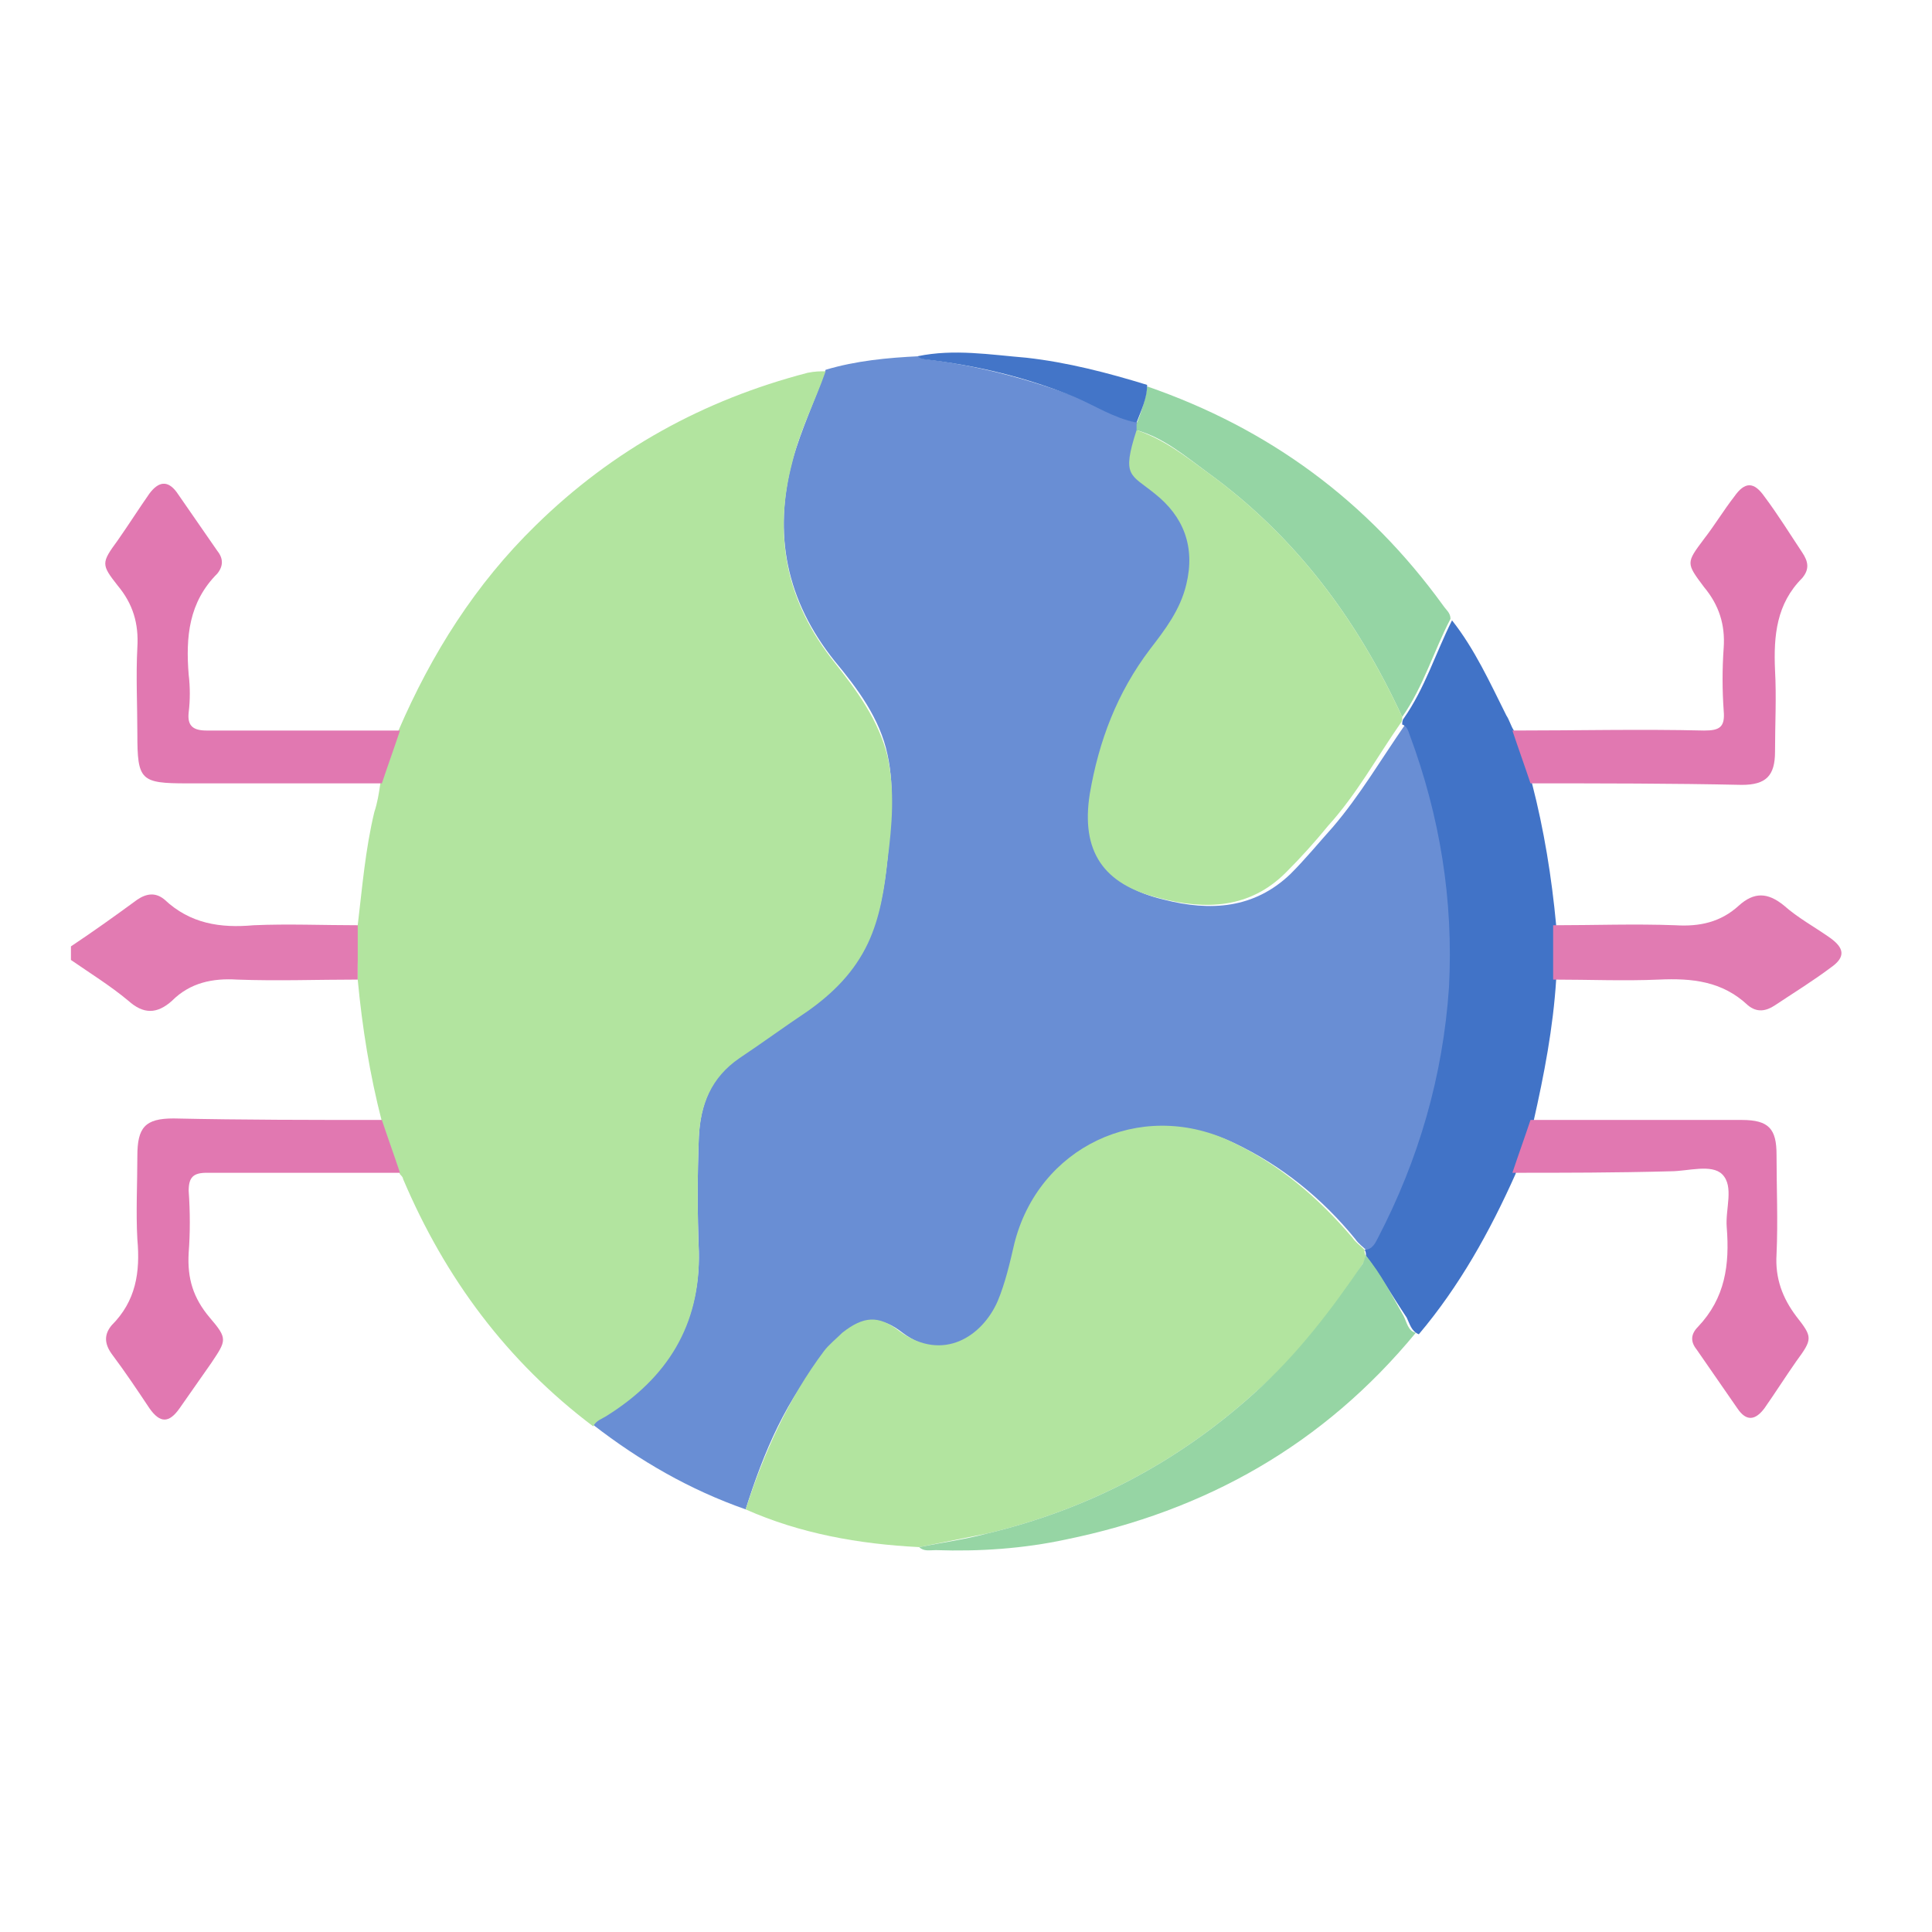
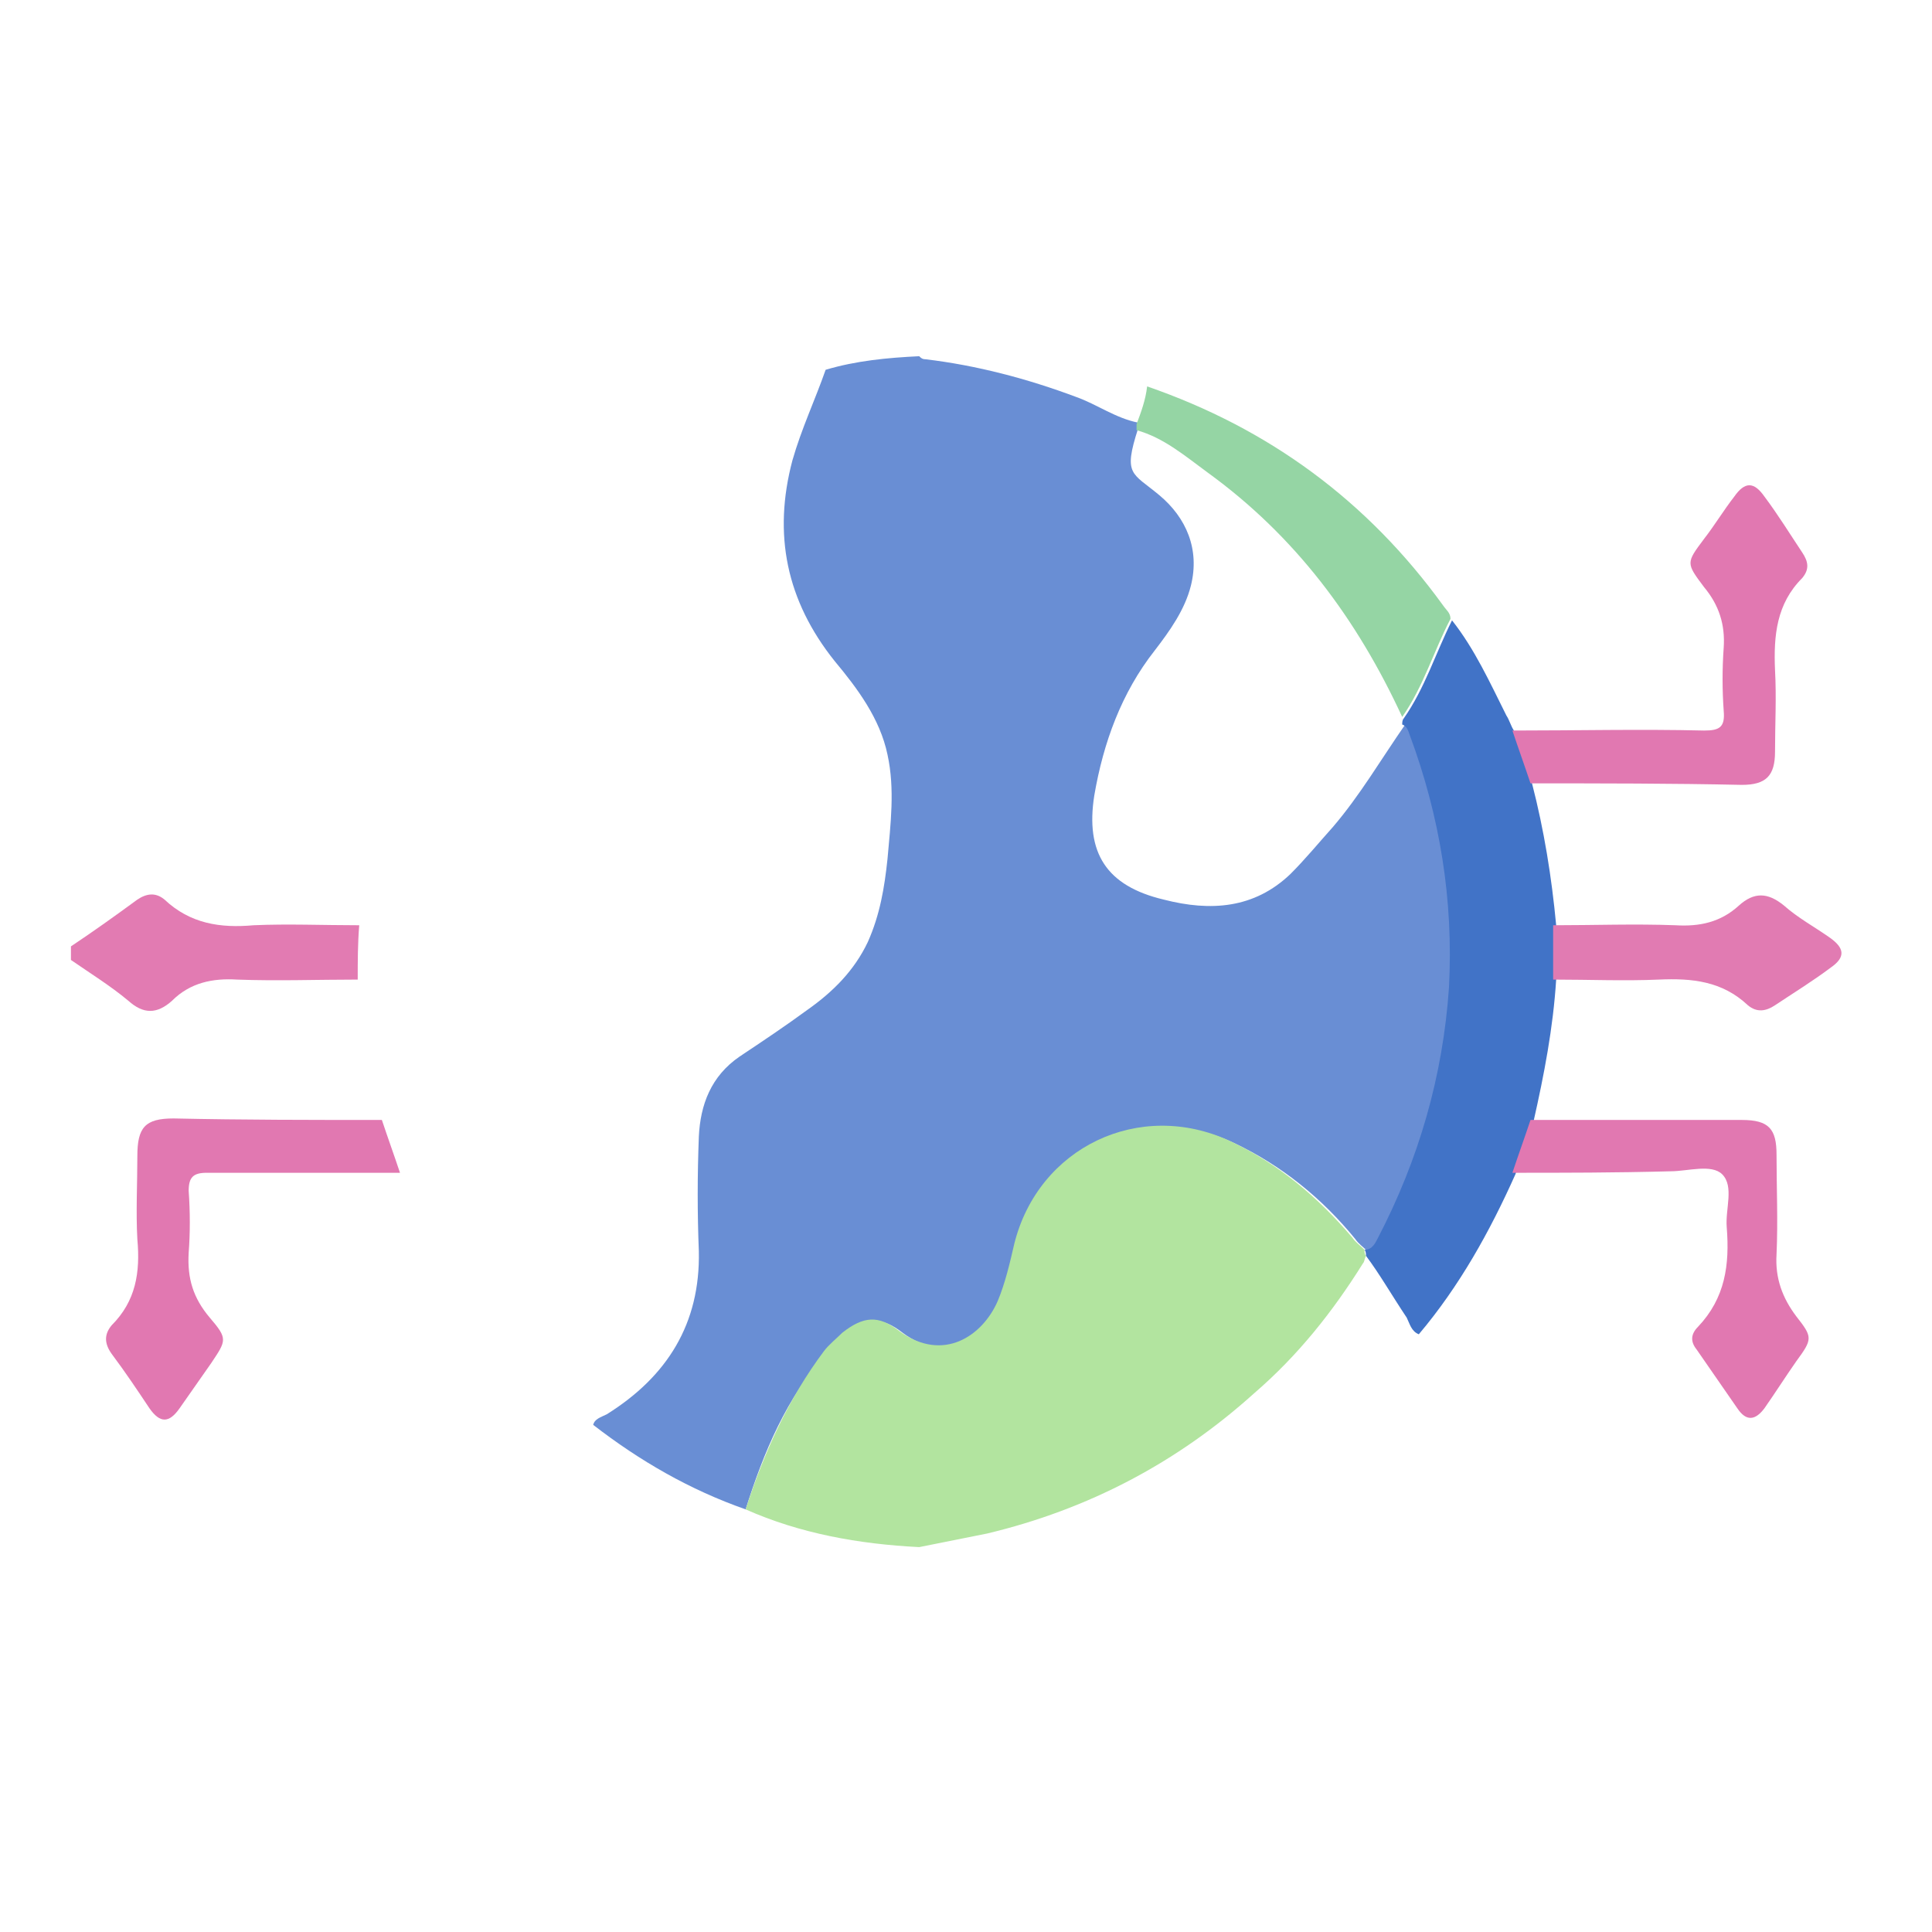
<svg xmlns="http://www.w3.org/2000/svg" version="1.1" id="Layer_1" x="0px" y="0px" viewBox="0 0 128 128" style="enable-background:new 0 0 128 128;" xml:space="preserve">
  <style type="text/css"> .st0{fill:#E27BB2;} .st1{fill:#698ED4;} .st2{fill:#B2E49F;} .st3{fill:#4173C7;} .st4{fill:#E178B1;} .st5{fill:#95D5A4;} .st6{fill:#96D5A4;} .st7{fill:#E17BB2;} .st8{fill:#4375C8;} </style>
  <path class="st0" d="M23.7,64.9c-2.7,0-5.3,0.1-8,0c-1.6-0.1-3.1,0.2-4.3,1.4c-1,0.9-1.9,0.9-2.9,0c-1.2-1-2.5-1.8-3.8-2.7 c0-0.3,0-0.6,0-0.9c1.5-1,2.9-2,4.4-3.1c0.6-0.4,1.2-0.5,1.8,0c1.7,1.6,3.7,1.9,5.9,1.7c2.3-0.1,4.6,0,7,0 C23.7,62.5,23.7,63.7,23.7,64.9z" />
  <path class="st1" d="M49.4,100c-3.7-1.3-7-3.2-10.1-5.6c0.1-0.4,0.5-0.5,0.9-0.7c4-2.5,6.2-6,6.1-10.8c-0.1-2.5-0.1-5,0-7.6 c0.1-2.1,0.8-4,2.7-5.3c1.5-1,3-2,4.5-3.1c1.7-1.2,3.1-2.6,4-4.5c0.8-1.8,1.1-3.6,1.3-5.5c0.2-2.3,0.5-4.6,0-6.9 c-0.5-2.4-2-4.4-3.5-6.2c-3.2-4-4.1-8.4-2.8-13.3c0.6-2.1,1.5-4,2.2-6c2-0.6,4.1-0.8,6.2-0.9c0.1,0.1,0.2,0.2,0.4,0.2 c3.4,0.4,6.8,1.3,10,2.5c1.4,0.5,2.6,1.4,4.1,1.7c0,0.1,0,0.3,0,0.4c-1,3.1-0.4,2.9,1.4,4.4c1.8,1.5,2.7,3.6,2.1,6 c-0.4,1.6-1.4,3-2.4,4.3c-2.2,2.8-3.4,6.1-4,9.6c-0.6,3.8,0.8,6,4.6,6.9c3.1,0.8,6,0.6,8.4-1.7c1-1,1.9-2.1,2.8-3.1 c1.8-2.1,3.2-4.5,4.8-6.8c0.3,0.2,0.4,0.5,0.5,0.8c2,5.4,2.9,10.9,2.6,16.7c-0.4,5.9-2,11.4-4.7,16.6c-0.2,0.4-0.3,0.8-0.9,0.8 c-0.3-0.3-0.6-0.5-0.8-0.8c-2.2-2.7-4.9-4.9-8.1-6.4c-6-2.8-12.7,0.4-14.3,6.8c-0.3,1.3-0.5,2.6-1.1,3.8c-1,2.3-3.7,4.1-6.5,2 c-1.4-1.1-2.4-1-3.8,0.1c-0.5,0.3-0.9,0.7-1.2,1.2C52.1,92.6,50.6,96.2,49.4,100z" />
-   <path class="st2" d="M54.7,24.6c-0.7,2-1.7,3.9-2.2,6c-1.3,4.9-0.4,9.3,2.8,13.3c1.5,1.9,2.9,3.8,3.5,6.2c0.5,2.3,0.3,4.6,0,6.9 c-0.2,1.9-0.5,3.8-1.3,5.5c-0.9,1.9-2.3,3.3-4,4.5c-1.5,1-3,2.1-4.5,3.1c-1.9,1.3-2.6,3.1-2.7,5.3c-0.1,2.5-0.1,5,0,7.6 c0.1,4.8-2.1,8.3-6.1,10.8c-0.3,0.2-0.7,0.3-0.9,0.7c-5.7-4.3-9.8-9.8-12.6-16.4c0-0.1-0.1-0.2-0.2-0.3c-0.4-1.2-0.8-2.3-1.2-3.5 c-0.8-3.1-1.3-6.2-1.6-9.4c0-1.2,0-2.4,0-3.6c0.3-2.5,0.5-5,1.1-7.5c0.2-0.6,0.3-1.2,0.4-1.9c0.4-1.2,0.8-2.3,1.2-3.5 c2.2-5.1,5.1-9.7,9.1-13.6c5.1-5,11.1-8.3,18-10.1C54,24.6,54.3,24.6,54.7,24.6z" />
  <path class="st2" d="M49.4,100c1.2-3.7,2.8-7.3,5.2-10.5c0.3-0.4,0.8-0.8,1.2-1.2c1.4-1.1,2.4-1.2,3.8-0.1c2.9,2.1,5.5,0.3,6.5-2 c0.5-1.2,0.8-2.5,1.1-3.8c1.6-6.4,8.3-9.6,14.3-6.8c3.2,1.5,5.8,3.7,8.1,6.4c0.2,0.3,0.5,0.5,0.8,0.8c0,0.1,0,0.3,0.1,0.4 c-0.1,0.2-0.1,0.4-0.2,0.5c-2,3.2-4.3,6.1-7.2,8.6c-5.1,4.6-11,7.7-17.7,9.3c-1.5,0.3-3,0.6-4.5,0.9C56.9,102.3,53,101.6,49.4,100z" />
  <path class="st3" d="M90.5,83.2c0-0.1,0-0.3-0.1-0.4c0.5,0,0.7-0.4,0.9-0.8c2.7-5.2,4.3-10.7,4.7-16.6c0.3-5.8-0.6-11.3-2.6-16.7 c-0.1-0.3-0.2-0.6-0.5-0.7c0-0.1,0-0.3,0.1-0.4c1.4-2,2.1-4.3,3.2-6.5c1.5,1.9,2.5,4.1,3.6,6.3c0.2,0.3,0.3,0.7,0.5,1 c0.4,1.2,0.8,2.3,1.2,3.5c0.8,3.1,1.3,6.2,1.6,9.4c0,1.2,0,2.4,0,3.6c-0.2,3.2-0.8,6.3-1.5,9.4c-0.4,1.2-0.8,2.3-1.2,3.5 c-1.7,3.8-3.7,7.4-6.4,10.6c-0.5-0.2-0.6-0.7-0.8-1.1C92.2,85.8,91.4,84.4,90.5,83.2z" />
  <path class="st4" d="M100.2,77.7c0.4-1.2,0.8-2.3,1.2-3.5c4.7,0,9.3,0,14,0c1.8,0,2.3,0.6,2.3,2.3c0,2.2,0.1,4.4,0,6.6 c-0.1,1.6,0.4,2.9,1.3,4.1c1.1,1.4,1.1,1.5,0,3c-0.7,1-1.4,2.1-2.1,3.1c-0.6,0.8-1.2,0.9-1.8,0c-0.9-1.3-1.8-2.6-2.7-3.9 c-0.4-0.5-0.4-1,0.1-1.5c1.8-1.9,2.1-4.1,1.9-6.6c-0.1-1.2,0.5-2.7-0.3-3.5c-0.7-0.7-2.3-0.2-3.4-0.2 C107,77.7,103.6,77.7,100.2,77.7z" />
  <path class="st4" d="M101.4,51.9c-0.4-1.2-0.8-2.3-1.2-3.5c4.2,0,8.5-0.1,12.7,0c1,0,1.4-0.2,1.3-1.3c-0.1-1.4-0.1-2.8,0-4.2 c0.1-1.5-0.3-2.8-1.3-4c-1.2-1.6-1.2-1.6,0-3.2c0.7-0.9,1.3-1.9,2-2.8c0.7-1,1.3-1,2,0c0.9,1.2,1.7,2.5,2.5,3.7 c0.4,0.6,0.5,1.1,0,1.7c-1.7,1.7-1.9,3.8-1.8,6.1c0.1,1.8,0,3.6,0,5.4c0,1.6-0.6,2.2-2.2,2.2C110.8,51.9,106.1,51.9,101.4,51.9z" />
-   <path class="st4" d="M26.5,48.4c-0.4,1.2-0.8,2.3-1.2,3.5c-4.3,0-8.6,0-12.9,0c-3.1,0-3.3-0.2-3.3-3.3c0-1.9-0.1-3.8,0-5.7 c0.1-1.6-0.3-2.9-1.3-4.1c-1.1-1.4-1.1-1.5,0-3c0.7-1,1.4-2.1,2.1-3.1c0.6-0.8,1.2-0.9,1.8-0.1c0.9,1.3,1.8,2.6,2.7,3.9 c0.4,0.5,0.4,1,0,1.5c-1.9,1.9-2.1,4.2-1.9,6.7c0.1,0.8,0.1,1.7,0,2.5c-0.1,0.9,0.3,1.2,1.2,1.2C18,48.4,22.2,48.4,26.5,48.4z" />
  <path class="st4" d="M25.3,74.2c0.4,1.2,0.8,2.3,1.2,3.5c-4.3,0-8.5,0-12.8,0c-0.9,0-1.2,0.3-1.2,1.2c0.1,1.4,0.1,2.8,0,4.1 c-0.1,1.7,0.3,3,1.4,4.3c1.2,1.4,1.1,1.5,0.1,3c-0.7,1-1.4,2-2.1,3c-0.7,1-1.3,1-2,0c-0.8-1.2-1.6-2.4-2.5-3.6 c-0.5-0.7-0.5-1.3,0-1.9c1.6-1.6,1.9-3.5,1.7-5.7c-0.1-1.8,0-3.7,0-5.5c0-1.9,0.5-2.5,2.4-2.5C16.1,74.2,20.7,74.2,25.3,74.2z" />
  <path class="st5" d="M96.1,41c-1.1,2.1-1.8,4.5-3.2,6.5c-3-6.5-7.1-12-12.9-16.2c-1.5-1.1-2.9-2.3-4.7-2.8c0-0.1,0-0.3,0-0.4 c0.3-0.8,0.6-1.6,0.7-2.5c8.1,2.8,14.6,7.6,19.6,14.5C95.8,40.4,96.1,40.6,96.1,41z" />
-   <path class="st6" d="M90.5,83.2c1,1.2,1.7,2.6,2.5,4c0.2,0.4,0.3,1,0.8,1.1c-6.1,7.4-13.9,11.8-23.2,13.7c-2.8,0.6-5.7,0.8-8.6,0.7 c-0.4,0-0.8,0.1-1.1-0.2c1.5-0.3,3-0.5,4.5-0.9c6.7-1.6,12.6-4.7,17.7-9.3c2.8-2.5,5.1-5.5,7.2-8.6C90.4,83.5,90.4,83.3,90.5,83.2z" />
  <path class="st7" d="M102.9,64.9c0-1.2,0-2.4,0-3.6c2.7,0,5.4-0.1,8.1,0c1.6,0.1,3-0.2,4.2-1.3c1-0.9,1.9-0.9,3,0 c0.9,0.8,2,1.4,3,2.1c1,0.7,1.1,1.3,0.1,2c-1.2,0.9-2.5,1.7-3.7,2.5c-0.6,0.4-1.2,0.5-1.8,0c-1.7-1.6-3.7-1.8-5.9-1.7 C107.6,65,105.3,64.9,102.9,64.9z" />
-   <path class="st8" d="M76,25.5c0,0.9-0.4,1.7-0.7,2.5c-1.5-0.3-2.7-1.1-4.1-1.7c-3.2-1.3-6.5-2.1-10-2.5c-0.1,0-0.3-0.1-0.4-0.2 c2.4-0.5,4.8-0.1,7.2,0.1C70.7,24,73.4,24.7,76,25.5z" />
-   <path class="st2" d="M75.3,28.5c1.8,0.6,3.2,1.7,4.7,2.8c5.8,4.2,9.9,9.7,12.9,16.2c0,0.1,0,0.3-0.1,0.4c-1.6,2.3-2.9,4.7-4.8,6.8 c-0.9,1.1-1.8,2.1-2.8,3.1c-2.4,2.4-5.3,2.5-8.4,1.7c-3.7-0.9-5.2-3.1-4.6-6.9c0.6-3.5,1.8-6.7,4-9.6c1-1.3,2-2.6,2.4-4.3 c0.6-2.5-0.2-4.5-2.1-6C74.9,31.4,74.3,31.6,75.3,28.5z" />
</svg>